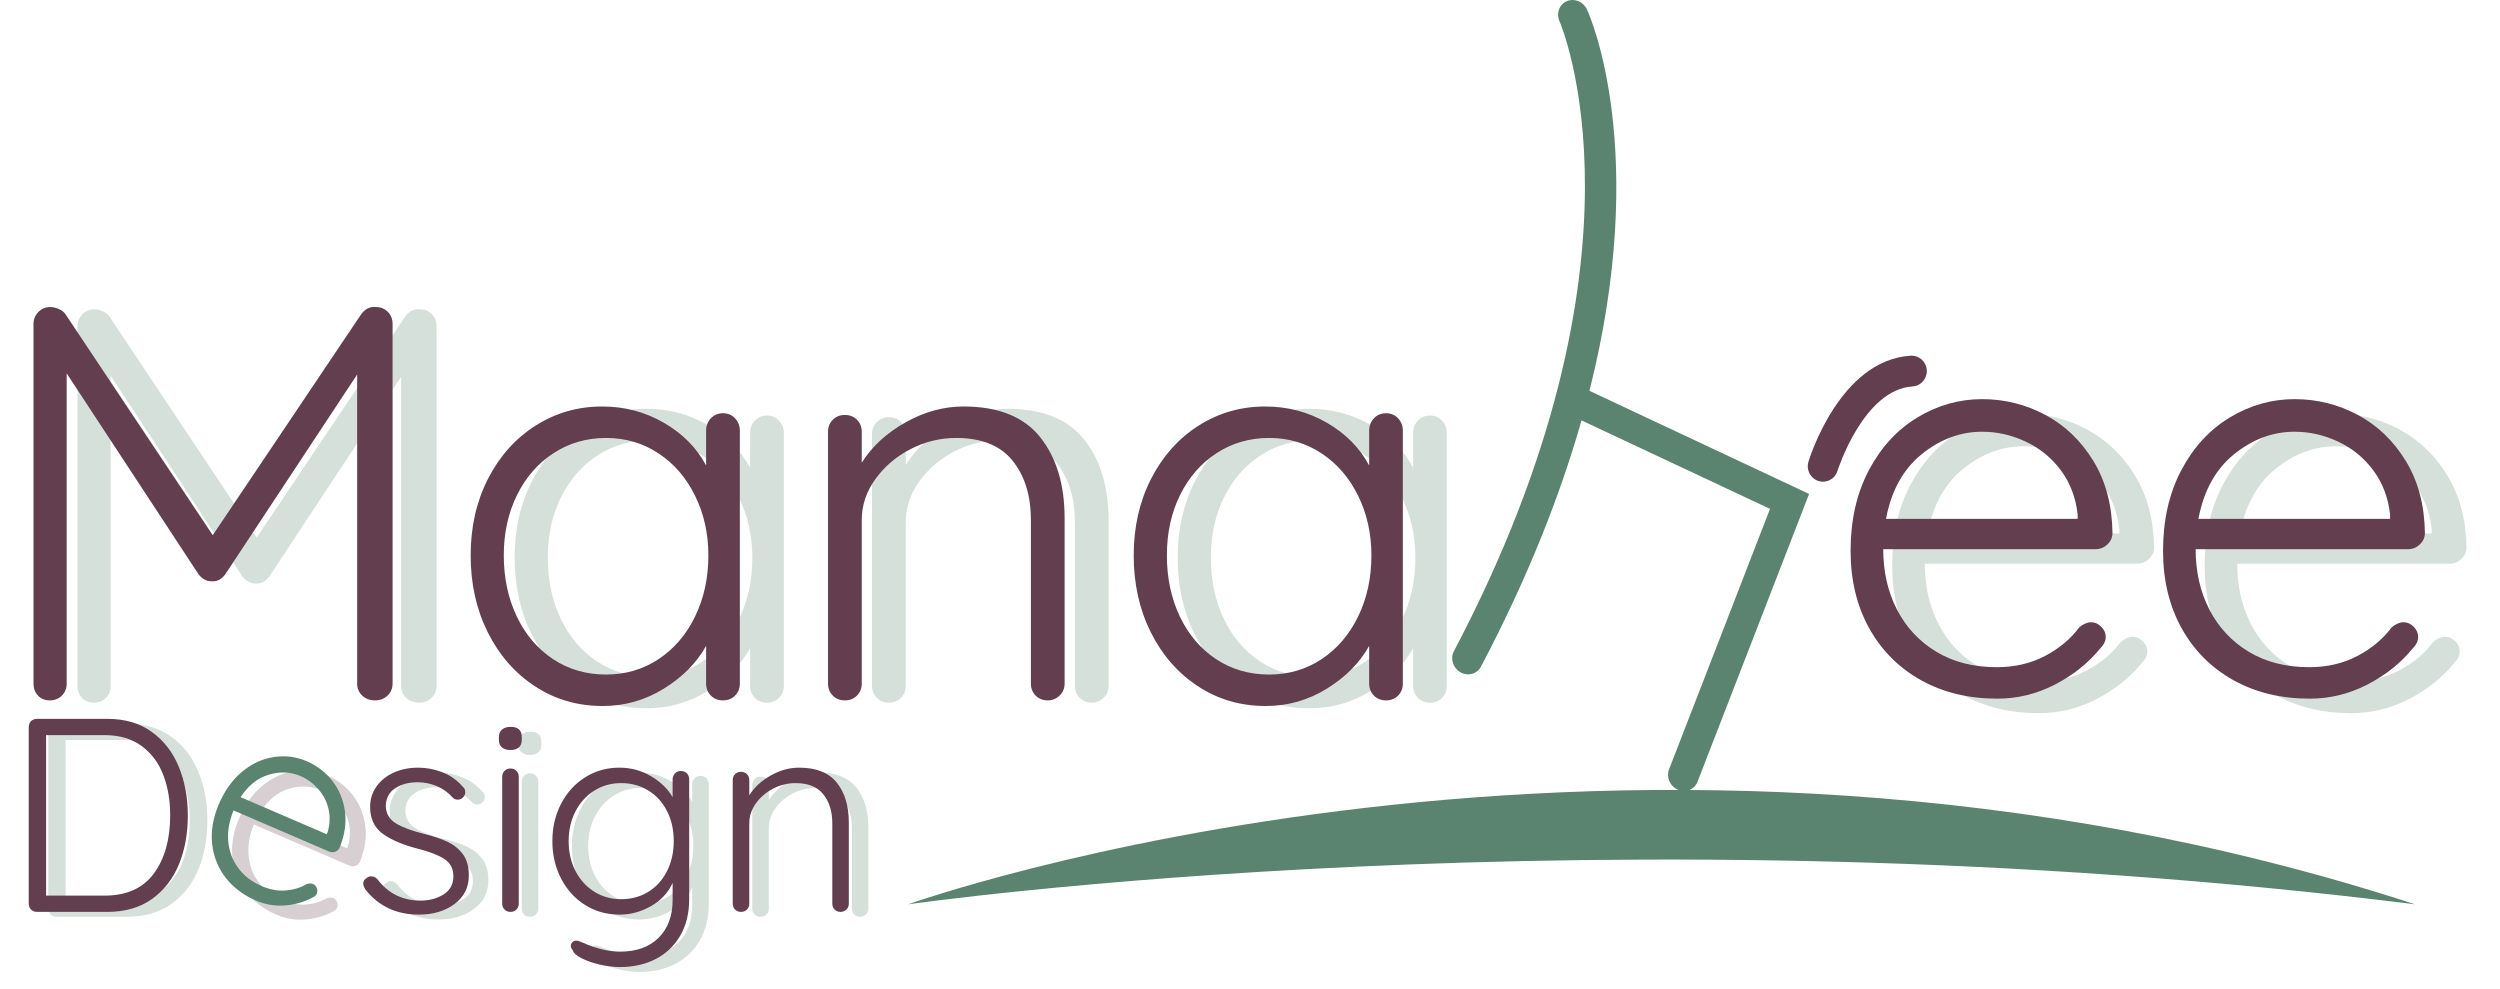
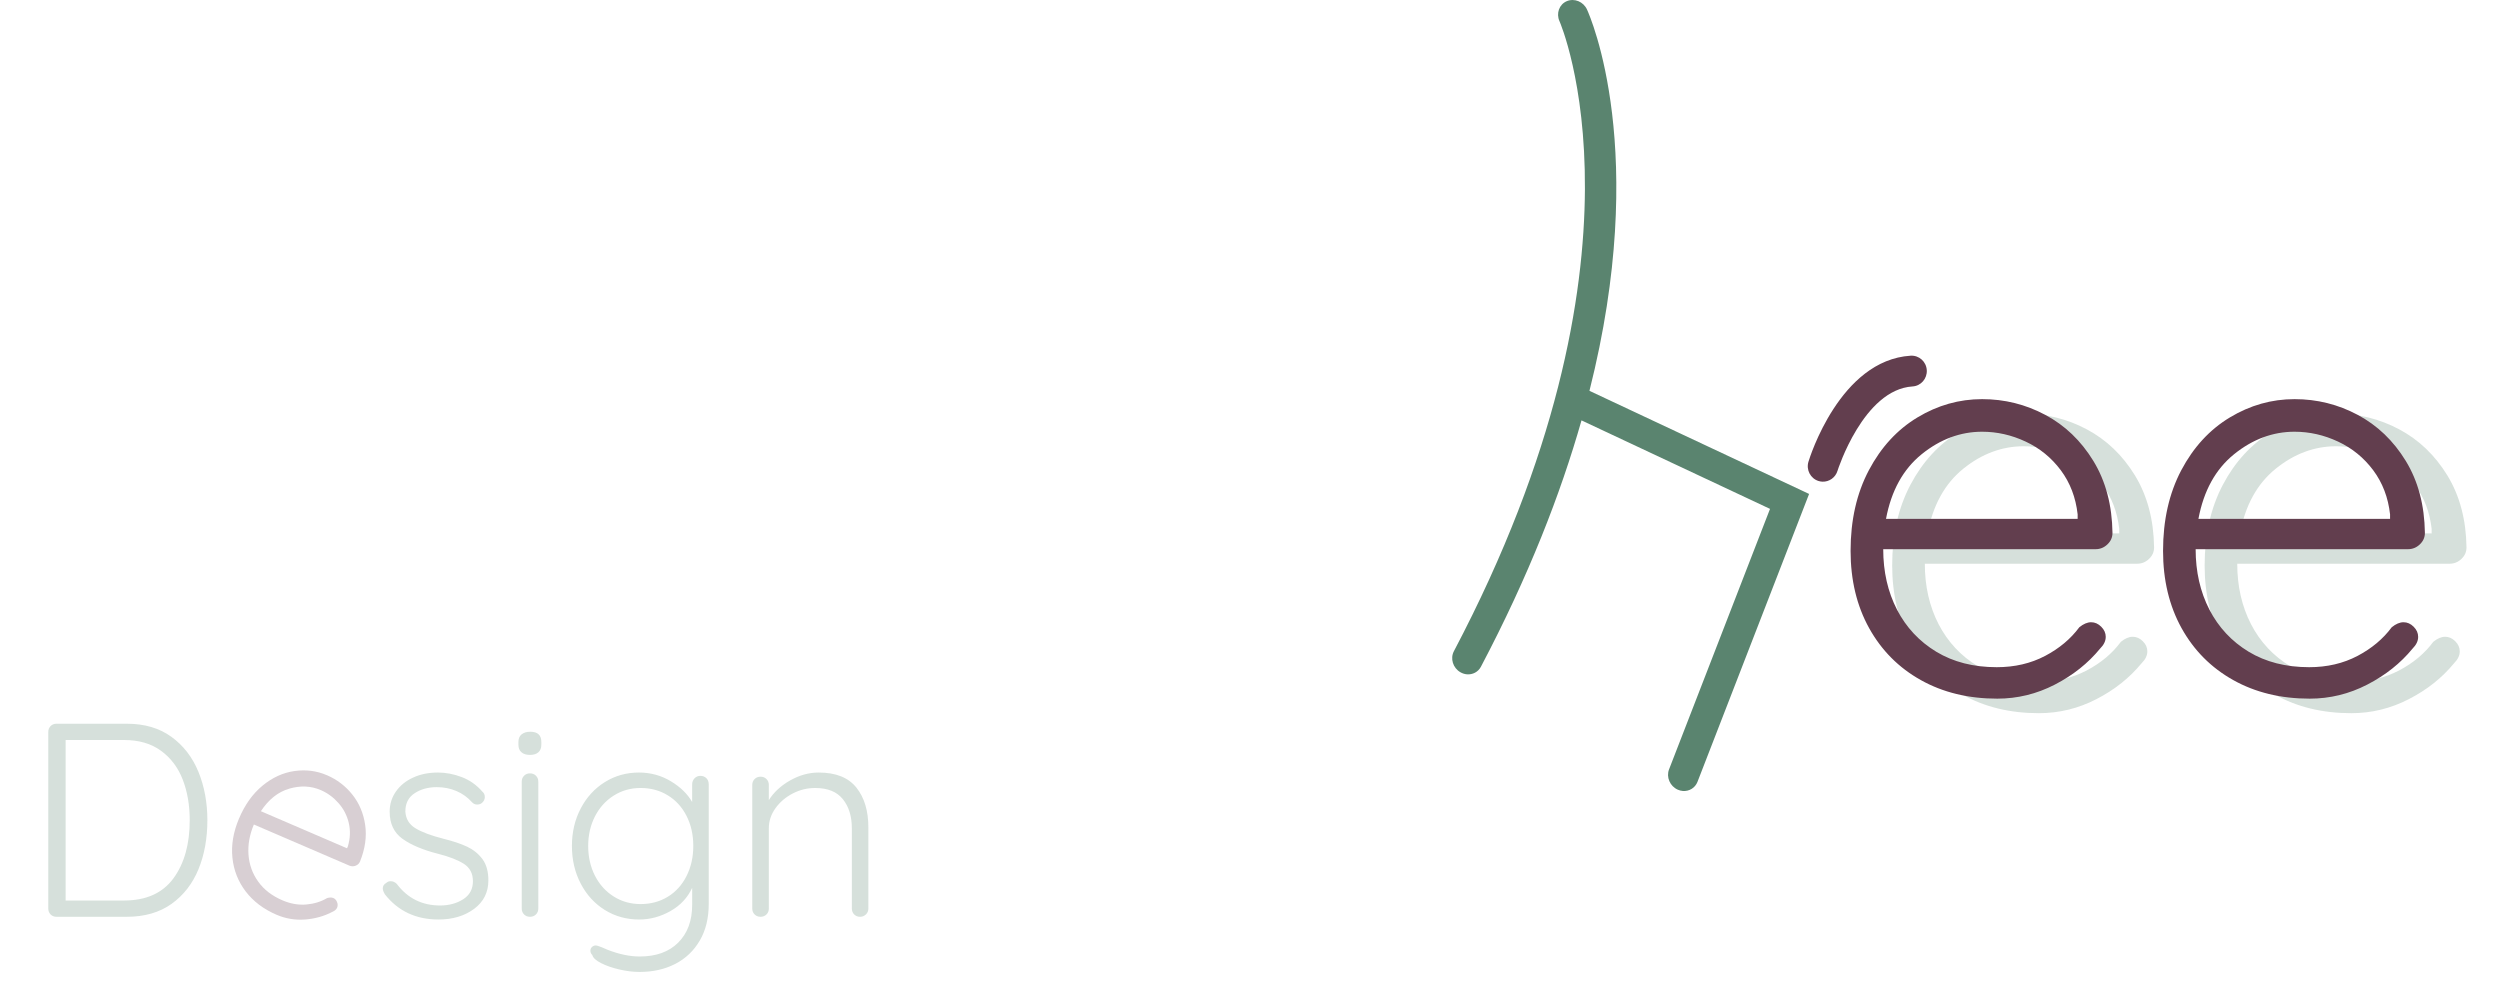
<svg xmlns="http://www.w3.org/2000/svg" xmlns:ns1="http://sodipodi.sourceforge.net/DTD/sodipodi-0.dtd" xmlns:ns2="http://www.inkscape.org/namespaces/inkscape" width="511.658" height="202.35" viewBox="0 0 511.658 202.35" version="1.1" id="svg175" ns1:docname="logo3.svg" ns2:version="1.2.2 (b0a8486541, 2022-12-01)" ns2:export-filename="logo4.svg" ns2:export-xdpi="96" ns2:export-ydpi="96">
  <defs id="defs179" />
  <ns1:namedview id="namedview177" pagecolor="#ffffff" bordercolor="#666666" borderopacity="1.0" ns2:showpageshadow="2" ns2:pageopacity="0.0" ns2:pagecheckerboard="0" ns2:deskcolor="#d1d1d1" showgrid="true" ns2:zoom="1.484" ns2:cx="359.83827" ns2:cy="210.24259" ns2:window-width="1920" ns2:window-height="945" ns2:window-x="0" ns2:window-y="0" ns2:window-maximized="1" ns2:current-layer="svg175">
    <ns2:grid type="xygrid" id="grid482" />
  </ns1:namedview>
  <g transform="translate(367.09,49.517)" opacity="1" id="g120">
    <filter id="shadow_0" x="-0.058" y="-0.112" width="1.193" height="1.256">
      <feGaussianBlur stdDeviation="2.857" id="feGaussianBlur111" />
      <feOffset dx="9" dy="2" id="feOffset113" />
    </filter>
    <path transform="translate(6,93.295)" d="m 58.77,-32.77 v 0 q 0,1.37 -1.04,2.35 v 0 0 q -1.03,0.98 -2.41,0.98 v 0 H 11.85 v 0 q 0,6.9 2.81,12.36 v 0 0 q 2.82,5.46 8.05,8.63 v 0 0 q 5.24,3.16 12.37,3.16 v 0 0 q 5.51,0 9.89,-2.3 v 0 0 q 4.37,-2.3 7.01,-5.87 v 0 0 q 1.27,-1.03 2.42,-1.03 v 0 0 q 1.15,0 2.07,0.92 v 0 0 q 0.92,0.92 0.92,2.07 v 0 0 q 0,1.26 -1.16,2.41 v 0 0 q -3.68,4.49 -9.25,7.36 v 0 0 Q 41.4,1.15 35.19,1.15 v 0 0 q -8.85,0 -15.64,-3.8 v 0 0 Q 12.77,-6.44 8.97,-13.28 v 0 0 q -3.8,-6.85 -3.8,-15.82 v 0 0 q 0,-9.42 3.74,-16.5 v 0 0 q 3.74,-7.07 9.95,-10.81 v 0 0 q 6.21,-3.74 13.23,-3.74 v 0 0 q 6.89,0 12.93,3.22 v 0 0 q 6.04,3.22 9.84,9.43 v 0 0 q 3.79,6.21 3.91,14.73 z M 32.09,-53.48 v 0 q -6.67,0 -12.37,4.6 v 0 0 q -5.69,4.61 -7.3,13.23 v 0 h 39.22 v -0.92 0 q -0.58,-5.18 -3.45,-9.03 v 0 0 Q 45.31,-49.45 41,-51.46 v 0 0 q -4.31,-2.02 -8.91,-2.02 z m 90.62,20.71 v 0 q 0,1.37 -1.04,2.35 v 0 0 q -1.03,0.98 -2.41,0.98 v 0 H 75.79 v 0 q 0,6.9 2.81,12.36 v 0 0 q 2.82,5.46 8.05,8.63 v 0 0 q 5.24,3.16 12.37,3.16 v 0 0 q 5.51,0 9.89,-2.3 v 0 0 q 4.37,-2.3 7.01,-5.87 v 0 0 q 1.27,-1.03 2.42,-1.03 v 0 0 q 1.15,0 2.07,0.92 v 0 0 q 0.92,0.92 0.92,2.07 v 0 0 q 0,1.26 -1.15,2.41 v 0 0 q -3.68,4.49 -9.26,7.36 v 0 0 q -5.58,2.88 -11.79,2.88 v 0 0 q -8.85,0 -15.64,-3.8 v 0 0 Q 76.71,-6.44 72.91,-13.28 v 0 0 q -3.79,-6.85 -3.79,-15.82 v 0 0 q 0,-9.42 3.73,-16.5 v 0 0 q 3.74,-7.07 9.95,-10.81 v 0 0 q 6.21,-3.74 13.23,-3.74 v 0 0 q 6.9,0 12.93,3.22 v 0 0 q 6.04,3.22 9.84,9.43 v 0 0 q 3.79,6.21 3.91,14.73 z M 96.03,-53.48 v 0 q -6.67,0 -12.37,4.6 v 0 0 q -5.69,4.61 -7.3,13.23 v 0 h 39.22 v -0.92 0 q -0.58,-5.18 -3.45,-9.03 v 0 0 q -2.88,-3.85 -7.19,-5.86 v 0 0 q -4.31,-2.02 -8.91,-2.02 z" fill="#5a846f" opacity="0.5" style="filter:url(#shadow_0)" id="path116" />
    <path d="m 65.257,59.551 v 0 q 0,1.37 -1.04,2.35 v 0 0 q -1.03,0.98 -2.41,0.98 v 0 h -43.47 v 0 q 0,6.9 2.81,12.36 v 0 0 q 2.82,5.46 8.05,8.63 v 0 0 q 5.24,3.16 12.37,3.16 v 0 0 q 5.51,0 9.89,-2.3 v 0 0 q 4.37,-2.3 7.01,-5.87 v 0 0 q 1.27,-1.03 2.42,-1.03 v 0 0 q 1.15,0 2.07,0.92 v 0 0 q 0.92,0.92 0.92,2.07 v 0 0 q 0,1.26 -1.16,2.41 v 0 0 q -3.68,4.49 -9.25,7.36 v 0 0 q -5.58,2.88 -11.79,2.88 v 0 0 q -8.85,0 -15.64,-3.8 v 0 0 q -6.78,-3.79 -10.58,-10.63 v 0 0 q -3.8,-6.85 -3.8,-15.82 v 0 0 q 0,-9.42 3.74,-16.5 v 0 0 q 3.74,-7.07 9.95,-10.81 v 0 0 q 6.21,-3.74 13.23,-3.74 v 0 0 q 6.89,0 12.93,3.22 v 0 0 q 6.04,3.22 9.84,9.43 v 0 0 q 3.79,6.21 3.91,14.73 z m -26.68,-20.71 v 0 q -6.67,0 -12.37,4.6 v 0 0 q -5.69,4.61 -7.3,13.23 v 0 h 39.22 v -0.92 0 q -0.58,-5.18 -3.45,-9.03 v 0 0 q -2.88,-3.85 -7.19,-5.86 v 0 0 q -4.31,-2.02 -8.91,-2.02 z m 90.62,20.71 v 0 q 0,1.37 -1.04,2.35 v 0 0 q -1.03,0.98 -2.41,0.98 v 0 H 82.277 v 0 q 0,6.9 2.81,12.36 v 0 0 q 2.82,5.46 8.05,8.63 v 0 0 q 5.24,3.16 12.37,3.16 v 0 0 q 5.51,0 9.89,-2.3 v 0 0 q 4.37,-2.3 7.01,-5.87 v 0 0 q 1.27,-1.03 2.42,-1.03 v 0 0 q 1.15,0 2.07,0.92 v 0 0 q 0.92,0.92 0.92,2.07 v 0 0 q 0,1.26 -1.15,2.41 v 0 0 q -3.68,4.49 -9.26,7.36 v 0 0 q -5.58,2.88 -11.79,2.88 v 0 0 q -8.85,0 -15.64,-3.8 v 0 0 q -6.78,-3.79 -10.58,-10.63 v 0 0 q -3.79,-6.85 -3.79,-15.82 v 0 0 q 0,-9.42 3.73,-16.5 v 0 0 q 3.74,-7.07 9.95,-10.81 v 0 0 q 6.21,-3.74 13.23,-3.74 v 0 0 q 6.9,0 12.93,3.22 v 0 0 q 6.04,3.22 9.84,9.43 v 0 0 q 3.79,6.21 3.91,14.73 z m -26.68,-20.71 v 0 q -6.67,0 -12.37,4.6 v 0 0 q -5.69,4.61 -7.3,13.23 v 0 h 39.22 v -0.92 0 q -0.58,-5.18 -3.45,-9.03 v 0 0 q -2.88,-3.85 -7.19,-5.86 v 0 0 q -4.31,-2.02 -8.91,-2.02 z" fill="#623e4e" id="path118" />
  </g>
  <g transform="translate(-9.953,48.516)" opacity="1" id="g131">
    <filter id="shadow_1" x="-0.024" y="-0.084" width="1.081" height="1.192">
      <feGaussianBlur stdDeviation="2.857" id="feGaussianBlur122" />
      <feOffset dx="9" dy="2" id="feOffset124" />
    </filter>
-     <path transform="translate(6,93.295)" d="m 80.96,-80.5 v 0 q 1.38,0 2.36,0.98 v 0 0 q 0.98,0.97 0.98,2.47 v 0 73.6 0 q 0,1.49 -1.04,2.47 v 0 0 Q 82.23,0 80.73,0 v 0 0 q -1.61,0 -2.64,-0.98 v 0 0 q -1.04,-0.98 -1.04,-2.47 v 0 -63.25 l -27.02,40.94 v 0 q -1.15,1.49 -2.65,1.38 v 0 h -0.23 v 0 q -1.38,0 -2.53,-1.38 v 0 L 17.6,-66.93 v 63.48 0 q 0,1.49 -0.98,2.47 v 0 0 Q 15.64,0 14.15,0 v 0 0 q -1.5,0 -2.42,-0.98 v 0 0 q -0.92,-0.98 -0.92,-2.47 v 0 -73.6 0 q 0,-1.38 0.98,-2.42 v 0 0 q 0.98,-1.03 2.47,-1.03 v 0 0 q 0.81,0 1.73,0.4 v 0 0 q 0.92,0.4 1.38,1.09 v 0 l 30.13,45.2 30.36,-45.2 v 0 q 1.26,-1.72 3.1,-1.49 z m 70.96,21.73 v 0 q 1.49,0 2.47,1.04 v 0 0 q 0.98,1.03 0.98,2.53 v 0 51.75 0 q 0,1.49 -0.98,2.47 v 0 0 Q 153.41,0 151.92,0 v 0 0 q -1.5,0 -2.48,-0.98 v 0 0 q -0.97,-0.98 -0.97,-2.47 v 0 -7.71 0 q -2.88,5.18 -8.63,8.74 v 0 0 q -5.75,3.57 -12.53,3.57 v 0 0 q -7.71,0 -13.86,-4.03 v 0 0 q -6.15,-4.02 -9.66,-11.04 v 0 0 q -3.51,-7.01 -3.51,-15.75 v 0 0 q 0,-8.74 3.56,-15.7 v 0 0 q 3.57,-6.96 9.72,-10.86 v 0 0 q 6.16,-3.92 13.63,-3.92 v 0 0 q 6.9,0 12.65,3.34 v 0 0 q 5.75,3.33 8.63,8.74 v 0 -7.13 0 q 0,-1.5 0.97,-2.53 v 0 0 q 0.98,-1.04 2.48,-1.04 z M 128,-5.29 v 0 q 5.98,0 10.75,-3.16 v 0 0 q 4.77,-3.17 7.47,-8.74 v 0 0 q 2.71,-5.58 2.71,-12.48 v 0 0 q 0,-6.67 -2.71,-12.19 v 0 0 q -2.7,-5.52 -7.47,-8.68 v 0 0 q -4.77,-3.17 -10.75,-3.17 v 0 0 q -5.98,0 -10.76,3.11 v 0 0 q -4.77,3.1 -7.47,8.57 v 0 0 q -2.71,5.46 -2.71,12.36 v 0 0 q 0,6.9 2.65,12.48 v 0 0 q 2.65,5.57 7.42,8.74 v 0 0 q 4.77,3.16 10.87,3.16 z m 73.14,-54.86 v 0 q 10.69,0 15.69,6.27 v 0 0 q 5.01,6.27 5.01,16.62 v 0 33.81 0 q 0,1.49 -1.04,2.47 v 0 0 Q 219.77,0 218.39,0 v 0 0 q -1.5,0 -2.48,-0.98 v 0 0 q -0.97,-0.98 -0.97,-2.47 v 0 -33.46 0 q 0,-7.48 -3.74,-12.14 v 0 0 q -3.74,-4.66 -11.56,-4.66 v 0 0 q -4.94,0 -9.37,2.3 v 0 0 q -4.43,2.3 -7.19,6.16 v 0 0 q -2.76,3.85 -2.76,8.34 v 0 33.46 0 q 0,1.49 -0.98,2.47 v 0 0 Q 178.37,0 176.87,0 v 0 0 q -1.49,0 -2.47,-0.98 v 0 0 q -0.98,-0.98 -0.98,-2.47 v 0 -51.52 0 q 0,-1.5 0.98,-2.47 v 0 0 q 0.98,-0.98 2.47,-0.98 v 0 0 q 1.5,0 2.47,0.98 v 0 0 q 0.98,0.97 0.98,2.47 v 0 6.32 0 q 3.11,-4.94 8.91,-8.22 v 0 0 q 5.81,-3.28 11.91,-3.28 z m 86.48,1.38 v 0 q 1.49,0 2.47,1.04 v 0 0 q 0.97,1.03 0.97,2.53 v 0 51.75 0 q 0,1.49 -0.97,2.47 v 0 0 Q 289.11,0 287.62,0 v 0 0 q -1.5,0 -2.48,-0.98 v 0 0 q -0.97,-0.98 -0.97,-2.47 v 0 -7.71 0 q -2.88,5.18 -8.63,8.74 v 0 0 Q 269.79,1.15 263,1.15 v 0 0 q -7.7,0 -13.85,-4.03 v 0 0 Q 243,-6.9 239.49,-13.92 v 0 0 q -3.51,-7.01 -3.51,-15.75 v 0 0 q 0,-8.74 3.57,-15.7 v 0 0 q 3.56,-6.96 9.71,-10.86 v 0 0 q 6.16,-3.92 13.63,-3.92 v 0 0 q 6.9,0 12.65,3.34 v 0 0 q 5.75,3.33 8.63,8.74 v 0 -7.13 0 q 0,-1.5 0.97,-2.53 v 0 0 q 0.98,-1.04 2.48,-1.04 z m -23.93,53.48 v 0 q 5.99,0 10.76,-3.16 v 0 0 q 4.77,-3.17 7.47,-8.74 v 0 0 q 2.71,-5.58 2.71,-12.48 v 0 0 q 0,-6.67 -2.71,-12.19 v 0 0 q -2.7,-5.52 -7.47,-8.68 v 0 0 q -4.77,-3.17 -10.76,-3.17 v 0 0 q -5.97,0 -10.75,3.11 v 0 0 q -4.77,3.1 -7.47,8.57 v 0 0 q -2.7,5.46 -2.7,12.36 v 0 0 q 0,6.9 2.64,12.48 v 0 0 q 2.65,5.57 7.42,8.74 v 0 0 q 4.77,3.16 10.86,3.16 z" fill="#5a846f" opacity="0.5" style="filter:url(#shadow_1)" id="path127" />
-     <path d="m 86.96,14.327 v 0 q 1.38,0 2.36,0.98 v 0 0 q 0.98,0.97 0.98,2.47 v 0 73.6 0 q 0,1.49 -1.04,2.47 v 0 0 q -1.03,0.98 -2.53,0.98 v 0 0 q -1.61,0 -2.64,-0.98 v 0 0 q -1.04,-0.98 -1.04,-2.47 v 0 -63.25 l -27.02,40.94 v 0 q -1.15,1.49 -2.65,1.38 v 0 h -0.23 v 0 q -1.38,0 -2.53,-1.38 v 0 l -27.02,-41.17 v 63.48 0 q 0,1.49 -0.98,2.47 v 0 0 q -0.98,0.98 -2.47,0.98 v 0 0 q -1.5,0 -2.42,-0.98 v 0 0 q -0.92,-0.98 -0.92,-2.47 v 0 -73.6 0 q 0,-1.38 0.98,-2.42 v 0 0 q 0.98,-1.03 2.47,-1.03 v 0 0 q 0.81,0 1.73,0.4 v 0 0 q 0.92,0.4 1.38,1.09 v 0 l 30.13,45.2 30.36,-45.2 v 0 q 1.26,-1.72 3.1,-1.49 z m 70.96,21.73 v 0 q 1.49,0 2.47,1.04 v 0 0 q 0.98,1.03 0.98,2.53 v 0 51.75 0 q 0,1.49 -0.98,2.47 v 0 0 q -0.98,0.98 -2.47,0.98 v 0 0 q -1.5,0 -2.48,-0.98 v 0 0 q -0.97,-0.98 -0.97,-2.47 v 0 -7.71 0 q -2.88,5.18 -8.63,8.74 v 0 0 q -5.75,3.57 -12.53,3.57 v 0 0 q -7.71,0 -13.86,-4.03 v 0 0 q -6.15,-4.02 -9.66,-11.04 v 0 0 q -3.51,-7.01 -3.51,-15.75 v 0 0 q 0,-8.74 3.56,-15.7 v 0 0 q 3.57,-6.96 9.72,-10.86 v 0 0 q 6.16,-3.92 13.63,-3.92 v 0 0 q 6.9,0 12.65,3.34 v 0 0 q 5.75,3.33 8.63,8.74 v 0 -7.13 0 q 0,-1.5 0.97,-2.53 v 0 0 q 0.98,-1.04 2.48,-1.04 z m -23.92,53.48 v 0 q 5.98,0 10.75,-3.16 v 0 0 q 4.77,-3.17 7.47,-8.74 v 0 0 q 2.71,-5.58 2.71,-12.48 v 0 0 q 0,-6.67 -2.71,-12.19 v 0 0 q -2.7,-5.52 -7.47,-8.68 v 0 0 q -4.77,-3.17 -10.75,-3.17 v 0 0 q -5.98,0 -10.76,3.11 v 0 0 q -4.77,3.1 -7.47,8.57 v 0 0 q -2.71,5.46 -2.71,12.36 v 0 0 q 0,6.9 2.65,12.48 v 0 0 q 2.65,5.57 7.42,8.74 v 0 0 q 4.77,3.16 10.87,3.16 z m 73.14,-54.86 v 0 q 10.69,0 15.69,6.27 v 0 0 q 5.01,6.27 5.01,16.62 v 0 33.81 0 q 0,1.49 -1.04,2.47 v 0 0 q -1.03,0.98 -2.41,0.98 v 0 0 q -1.5,0 -2.48,-0.98 v 0 0 q -0.97,-0.98 -0.97,-2.47 v 0 -33.46 0 q 0,-7.48 -3.74,-12.14 v 0 0 q -3.74,-4.66 -11.56,-4.66 v 0 0 q -4.94,0 -9.37,2.3 v 0 0 q -4.43,2.3 -7.19,6.16 v 0 0 q -2.76,3.85 -2.76,8.34 v 0 33.46 0 q 0,1.49 -0.98,2.47 v 0 0 q -0.97,0.98 -2.47,0.98 v 0 0 q -1.49,0 -2.47,-0.98 v 0 0 q -0.98,-0.98 -0.98,-2.47 v 0 -51.52 0 q 0,-1.5 0.98,-2.47 v 0 0 q 0.98,-0.98 2.47,-0.98 v 0 0 q 1.5,0 2.47,0.98 v 0 0 q 0.98,0.97 0.98,2.47 v 0 6.32 0 q 3.11,-4.94 8.91,-8.22 v 0 0 q 5.81,-3.28 11.91,-3.28 z m 86.48,1.38 v 0 q 1.49,0 2.47,1.04 v 0 0 q 0.97,1.03 0.97,2.53 v 0 51.75 0 q 0,1.49 -0.97,2.47 v 0 0 q -0.98,0.98 -2.47,0.98 v 0 0 q -1.5,0 -2.48,-0.98 v 0 0 q -0.97,-0.98 -0.97,-2.47 v 0 -7.71 0 q -2.88,5.18 -8.63,8.74 v 0 0 q -5.75,3.57 -12.54,3.57 v 0 0 q -7.7,0 -13.85,-4.03 v 0 0 q -6.15,-4.02 -9.66,-11.04 v 0 0 q -3.51,-7.01 -3.51,-15.75 v 0 0 q 0,-8.74 3.57,-15.7 v 0 0 q 3.56,-6.96 9.71,-10.86 v 0 0 q 6.16,-3.92 13.63,-3.92 v 0 0 q 6.9,0 12.65,3.34 v 0 0 q 5.75,3.33 8.63,8.74 v 0 -7.13 0 q 0,-1.5 0.97,-2.53 v 0 0 q 0.98,-1.04 2.48,-1.04 z m -23.93,53.48 v 0 q 5.99,0 10.76,-3.16 v 0 0 q 4.77,-3.17 7.47,-8.74 v 0 0 q 2.71,-5.58 2.71,-12.48 v 0 0 q 0,-6.67 -2.71,-12.19 v 0 0 q -2.7,-5.52 -7.47,-8.68 v 0 0 q -4.77,-3.17 -10.76,-3.17 v 0 0 q -5.97,0 -10.75,3.11 v 0 0 q -4.77,3.1 -7.47,8.57 v 0 0 q -2.7,5.46 -2.7,12.36 v 0 0 q 0,6.9 2.64,12.48 v 0 0 q 2.65,5.57 7.42,8.74 v 0 0 q 4.77,3.16 10.86,3.16 z" fill="#623e4e" id="path129" />
  </g>
  <g transform="matrix(1.692,0.143,-0.141,1.715,305.715,-1.715)" opacity="1" id="g143">
    <defs class="defs" id="defs133" />
    <path fill="#5a846f" d="M 15.439,46.354 C 20.316,17.479 11.862,2.037 11.38,1.188 10.873,0.294 9.75,-0.057 8.87,0.4 7.99,0.857 7.688,1.955 8.191,2.85 8.339,3.114 22.767,29.784 1.728,78.566 c -0.393,0.909 0.051,1.999 0.989,2.431 0.263,0.122 0.535,0.18 0.802,0.18 0.687,-2.4e-4 1.326,-0.383 1.607,-1.038 4.845,-11.231 7.87,-21.306 9.65,-30.204 l 23.52,8.6 -9.556,31.882 c -0.285,0.951 0.275,1.99 1.251,2.321 0.203,0.069 0.409,0.102 0.61,0.102 0.761,-2.66e-4 1.449,-0.474 1.676,-1.225 L 42.842,56.373 Z" class="color c1" id="path135" />
    <g id="g141" transform="matrix(0.999,-0.045,0.046,0.999,-2.102,2.241)">
      <g id="g139">
        <path fill="#623e4e" d="m 43.958,54.578 c -0.156,0 -0.314,-0.021 -0.473,-0.062 -0.979,-0.262 -1.559,-1.266 -1.299,-2.242 0.133,-0.499 3.355,-12.223 11.844,-13.072 1.018,-0.097 1.904,0.634 2.006,1.641 0.1,1.006 -0.633,1.904 -1.641,2.004 -5.9,0.59 -8.643,10.273 -8.668,10.371 -0.219,0.82 -0.961,1.36 -1.769,1.36 z" class="color c2" id="path137" />
      </g>
    </g>
  </g>
  <g transform="matrix(1.542,0,0,1.563,185.875,161.669)" opacity="1" id="g151">
    <defs class="defs" id="defs145" />
    <g id="g149">
-       <path fill="#5a846f" d="m 0,14.978 c 0,0 95.239,-33.7 200,0 -106.96,-13.187 -200,0 -200,0 z" class="color c1" id="path147" />
-     </g>
+       </g>
  </g>
  <g transform="translate(-5.429,141.549)" opacity="1" id="g162">
    <filter id="shadow_4" x="-0.02" y="-0.067" width="1.065" height="1.155">
      <feGaussianBlur stdDeviation="1.429" id="feGaussianBlur153" />
      <feOffset dx="4" dy="1" id="feOffset155" />
    </filter>
    <path transform="translate(6,45.082)" d="m 21.39,-39.51 v 0 q 5.42,0 9.12,2.68 v 0 0 q 3.69,2.68 5.53,7.17 v 0 0 q 1.83,4.49 1.83,9.91 v 0 0 q 0,5.58 -1.83,10.04 v 0 0 q -1.84,4.46 -5.53,7.09 v 0 0 Q 26.81,0 21.39,0 V 0 H 7 V 0 Q 6.26,0 5.78,-0.48 v 0 0 Q 5.31,-0.96 5.31,-1.69 v 0 -36.12 0 q 0,-0.74 0.47,-1.22 v 0 0 Q 6.26,-39.51 7,-39.51 v 0 z m -0.56,36.18 v 0 q 6.77,0 10.1,-4.54 v 0 0 q 3.33,-4.55 3.33,-11.88 v 0 0 q 0,-4.58 -1.41,-8.27 v 0 0 q -1.41,-3.7 -4.43,-5.93 v 0 0 q -3.02,-2.23 -7.59,-2.23 v 0 H 8.86 v 32.85 z m 53.39,-1.24 v 0 q -0.45,-0.74 -0.45,-1.24 v 0 0 q 0,-0.74 0.73,-1.13 v 0 0 q 0.34,-0.34 0.9,-0.34 v 0 0 q 0.68,0 1.24,0.56 v 0 0 q 3.33,4.41 8.86,4.41 v 0 0 q 2.71,0 4.72,-1.27 v 0 0 q 2,-1.27 2,-3.7 v 0 0 q 0,-2.37 -1.86,-3.56 v 0 0 q -1.86,-1.18 -5.19,-2.03 v 0 0 q -4.69,-1.18 -7.34,-3.07 v 0 0 q -2.65,-1.89 -2.65,-5.56 v 0 0 q 0,-2.32 1.29,-4.15 v 0 0 q 1.3,-1.84 3.53,-2.85 v 0 0 q 2.23,-1.02 5.05,-1.02 v 0 0 q 2.43,0 4.88,0.93 v 0 0 q 2.46,0.94 4.21,2.97 v 0 0 q 0.51,0.39 0.51,1.13 v 0 0 q 0,0.67 -0.57,1.18 v 0 0 q -0.39,0.34 -1.01,0.34 v 0 0 q -0.57,0 -1.02,-0.45 v 0 0 q -1.35,-1.53 -3.22,-2.32 v 0 0 q -1.86,-0.79 -4,-0.79 v 0 0 q -2.66,0 -4.55,1.25 v 0 0 q -1.89,1.24 -1.89,3.72 v 0 0 q 0.12,2.26 2.06,3.44 v 0 0 q 1.95,1.19 5.73,2.15 v 0 0 q 2.94,0.73 4.86,1.63 v 0 0 q 1.91,0.91 3.13,2.54 v 0 0 q 1.21,1.64 1.21,4.35 v 0 0 q 0,3.67 -2.93,5.84 v 0 0 q -2.94,2.17 -7.28,2.17 v 0 0 q -6.89,0 -10.95,-5.13 z m 31.38,2.88 v 0 q 0,0.73 -0.48,1.21 v 0 0 Q 104.64,0 103.9,0 v 0 0 q -0.73,0 -1.21,-0.48 v 0 0 q -0.48,-0.48 -0.48,-1.21 v 0 -25.96 0 q 0,-0.74 0.48,-1.22 v 0 0 q 0.48,-0.48 1.21,-0.48 v 0 0 q 0.74,0 1.22,0.48 v 0 0 q 0.48,0.48 0.48,1.22 v 0 z m -1.7,-31.44 v 0 q -1.13,0 -1.75,-0.54 v 0 0 q -0.62,-0.53 -0.62,-1.55 v 0 -0.56 0 q 0,-1.02 0.65,-1.55 v 0 0 q 0.65,-0.54 1.78,-0.54 v 0 0 q 2.26,0 2.26,2.09 v 0 0.56 0 q 0,1.02 -0.6,1.55 v 0 0 q -0.59,0.54 -1.72,0.54 z m 34.88,4.29 v 0 q 0.74,0 1.22,0.48 v 0 0 q 0.48,0.48 0.48,1.27 v 0 24.44 0 q 0,4.4 -1.84,7.53 v 0 0 q -1.83,3.13 -5.02,4.77 v 0 0 q -3.19,1.64 -7.31,1.64 v 0 0 q -1.98,0 -4.15,-0.51 v 0 0 q -2.17,-0.51 -3.72,-1.3 v 0 0 q -1.56,-0.79 -1.78,-1.64 v 0 0 q -0.4,-0.39 -0.4,-0.9 v 0 0 q 0,-0.56 0.51,-0.9 v 0 0 Q 117,5.87 117.34,5.87 v 0 0 q 0.33,0 1.29,0.39 v 0 l 1.19,0.51 v 0 q 3.5,1.36 6.55,1.36 v 0 0 q 5.02,0 7.87,-2.85 v 0 0 q 2.85,-2.85 2.85,-7.71 v 0 -3.5 0 q -1.41,3.05 -4.46,4.77 v 0 0 q -3.05,1.72 -6.38,1.72 v 0 0 q -3.89,0 -7.02,-1.94 v 0 0 q -3.14,-1.95 -4.94,-5.39 v 0 0 q -1.81,-3.45 -1.81,-7.73 v 0 0 q 0,-4.24 1.81,-7.68 v 0 0 q 1.8,-3.44 4.94,-5.39 v 0 0 q 3.13,-1.95 6.97,-1.95 v 0 0 q 3.55,0 6.52,1.78 v 0 0 q 2.96,1.78 4.37,4.26 v 0 -3.61 0 q 0,-0.73 0.48,-1.24 v 0 0 q 0.48,-0.51 1.21,-0.51 z M 126.54,-2.6 v 0 q 3.1,0 5.55,-1.49 v 0 0 q 2.46,-1.5 3.84,-4.23 v 0 0 q 1.39,-2.74 1.39,-6.18 v 0 0 q 0,-3.45 -1.39,-6.16 v 0 0 q -1.38,-2.71 -3.84,-4.2 v 0 0 q -2.45,-1.5 -5.55,-1.5 v 0 0 q -3.05,0 -5.51,1.56 v 0 0 q -2.45,1.55 -3.84,4.26 v 0 0 q -1.38,2.71 -1.38,6.04 v 0 0 q 0,3.38 1.38,6.09 v 0 0 q 1.39,2.71 3.84,4.26 v 0 0 q 2.46,1.55 5.51,1.55 z m 36.45,-26.92 v 0 q 5.25,0 7.71,3.08 v 0 0 q 2.45,3.07 2.45,8.15 v 0 16.6 0 q 0,0.73 -0.5,1.21 v 0 0 Q 172.14,0 171.46,0 v 0 0 q -0.73,0 -1.21,-0.48 v 0 0 q -0.48,-0.48 -0.48,-1.21 v 0 -16.43 0 q 0,-3.67 -1.84,-5.95 v 0 0 q -1.83,-2.29 -5.67,-2.29 v 0 0 q -2.43,0 -4.6,1.13 v 0 0 q -2.17,1.13 -3.53,3.02 v 0 0 q -1.35,1.89 -1.35,4.09 v 0 16.43 0 q 0,0.73 -0.48,1.21 v 0 0 Q 151.82,0 151.09,0 v 0 0 q -0.74,0 -1.22,-0.48 v 0 0 q -0.48,-0.48 -0.48,-1.21 v 0 -25.29 0 q 0,-0.73 0.48,-1.21 v 0 0 q 0.48,-0.48 1.22,-0.48 v 0 0 q 0.73,0 1.21,0.48 v 0 0 q 0.48,0.48 0.48,1.21 v 0 3.11 0 q 1.52,-2.43 4.37,-4.04 v 0 0 q 2.85,-1.61 5.84,-1.61 z" fill="#5a846f" opacity="0.5" style="filter:url(#shadow_4)" id="path158" />
-     <path transform="translate(6,45.082)" d="m 21.39,-39.51 v 0 q 5.42,0 9.12,2.68 v 0 0 q 3.69,2.68 5.53,7.17 v 0 0 q 1.83,4.49 1.83,9.91 v 0 0 q 0,5.58 -1.83,10.04 v 0 0 q -1.84,4.46 -5.53,7.09 v 0 0 Q 26.81,0 21.39,0 V 0 H 7 V 0 Q 6.26,0 5.78,-0.48 v 0 0 Q 5.31,-0.96 5.31,-1.69 v 0 -36.12 0 q 0,-0.74 0.47,-1.22 v 0 0 Q 6.26,-39.51 7,-39.51 v 0 z m -0.56,36.18 v 0 q 6.77,0 10.1,-4.54 v 0 0 q 3.33,-4.55 3.33,-11.88 v 0 0 q 0,-4.58 -1.41,-8.27 v 0 0 q -1.41,-3.7 -4.43,-5.93 v 0 0 q -3.02,-2.23 -7.59,-2.23 v 0 H 8.86 v 32.85 z m 53.39,-1.24 v 0 q -0.45,-0.74 -0.45,-1.24 v 0 0 q 0,-0.74 0.73,-1.13 v 0 0 q 0.34,-0.34 0.9,-0.34 v 0 0 q 0.68,0 1.24,0.56 v 0 0 q 3.33,4.41 8.86,4.41 v 0 0 q 2.71,0 4.72,-1.27 v 0 0 q 2,-1.27 2,-3.7 v 0 0 q 0,-2.37 -1.86,-3.56 v 0 0 q -1.86,-1.18 -5.19,-2.03 v 0 0 q -4.69,-1.18 -7.34,-3.07 v 0 0 q -2.65,-1.89 -2.65,-5.56 v 0 0 q 0,-2.32 1.29,-4.15 v 0 0 q 1.3,-1.84 3.53,-2.85 v 0 0 q 2.23,-1.02 5.05,-1.02 v 0 0 q 2.43,0 4.88,0.93 v 0 0 q 2.46,0.94 4.21,2.97 v 0 0 q 0.51,0.39 0.51,1.13 v 0 0 q 0,0.67 -0.57,1.18 v 0 0 q -0.39,0.34 -1.01,0.34 v 0 0 q -0.57,0 -1.02,-0.45 v 0 0 q -1.35,-1.53 -3.22,-2.32 v 0 0 q -1.86,-0.79 -4,-0.79 v 0 0 q -2.66,0 -4.55,1.25 v 0 0 q -1.89,1.24 -1.89,3.72 v 0 0 q 0.12,2.26 2.06,3.44 v 0 0 q 1.95,1.19 5.73,2.15 v 0 0 q 2.94,0.73 4.86,1.63 v 0 0 q 1.91,0.91 3.13,2.54 v 0 0 q 1.21,1.64 1.21,4.35 v 0 0 q 0,3.67 -2.93,5.84 v 0 0 q -2.94,2.17 -7.28,2.17 v 0 0 q -6.89,0 -10.95,-5.13 z m 31.38,2.88 v 0 q 0,0.73 -0.48,1.21 v 0 0 Q 104.64,0 103.9,0 v 0 0 q -0.73,0 -1.21,-0.48 v 0 0 q -0.48,-0.48 -0.48,-1.21 v 0 -25.96 0 q 0,-0.74 0.48,-1.22 v 0 0 q 0.48,-0.48 1.21,-0.48 v 0 0 q 0.74,0 1.22,0.48 v 0 0 q 0.48,0.48 0.48,1.22 v 0 z m -1.7,-31.44 v 0 q -1.13,0 -1.75,-0.54 v 0 0 q -0.62,-0.53 -0.62,-1.55 v 0 -0.56 0 q 0,-1.02 0.65,-1.55 v 0 0 q 0.65,-0.54 1.78,-0.54 v 0 0 q 2.26,0 2.26,2.09 v 0 0.56 0 q 0,1.02 -0.6,1.55 v 0 0 q -0.59,0.54 -1.72,0.54 z m 34.88,4.29 v 0 q 0.74,0 1.22,0.48 v 0 0 q 0.48,0.48 0.48,1.27 v 0 24.44 0 q 0,4.4 -1.84,7.53 v 0 0 q -1.83,3.13 -5.02,4.77 v 0 0 q -3.19,1.64 -7.31,1.64 v 0 0 q -1.98,0 -4.15,-0.51 v 0 0 q -2.17,-0.51 -3.72,-1.3 v 0 0 q -1.56,-0.79 -1.78,-1.64 v 0 0 q -0.4,-0.39 -0.4,-0.9 v 0 0 q 0,-0.56 0.51,-0.9 v 0 0 Q 117,5.87 117.34,5.87 v 0 0 q 0.33,0 1.29,0.39 v 0 l 1.19,0.51 v 0 q 3.5,1.36 6.55,1.36 v 0 0 q 5.02,0 7.87,-2.85 v 0 0 q 2.85,-2.85 2.85,-7.71 v 0 -3.5 0 q -1.41,3.05 -4.46,4.77 v 0 0 q -3.05,1.72 -6.38,1.72 v 0 0 q -3.89,0 -7.02,-1.94 v 0 0 q -3.14,-1.95 -4.94,-5.39 v 0 0 q -1.81,-3.45 -1.81,-7.73 v 0 0 q 0,-4.24 1.81,-7.68 v 0 0 q 1.8,-3.44 4.94,-5.39 v 0 0 q 3.13,-1.95 6.97,-1.95 v 0 0 q 3.55,0 6.52,1.78 v 0 0 q 2.96,1.78 4.37,4.26 v 0 -3.61 0 q 0,-0.73 0.48,-1.24 v 0 0 q 0.48,-0.51 1.21,-0.51 z M 126.54,-2.6 v 0 q 3.1,0 5.55,-1.49 v 0 0 q 2.46,-1.5 3.84,-4.23 v 0 0 q 1.39,-2.74 1.39,-6.18 v 0 0 q 0,-3.45 -1.39,-6.16 v 0 0 q -1.38,-2.71 -3.84,-4.2 v 0 0 q -2.45,-1.5 -5.55,-1.5 v 0 0 q -3.05,0 -5.51,1.56 v 0 0 q -2.45,1.55 -3.84,4.26 v 0 0 q -1.38,2.71 -1.38,6.04 v 0 0 q 0,3.38 1.38,6.09 v 0 0 q 1.39,2.71 3.84,4.26 v 0 0 q 2.46,1.55 5.51,1.55 z m 36.45,-26.92 v 0 q 5.25,0 7.71,3.08 v 0 0 q 2.45,3.07 2.45,8.15 v 0 16.6 0 q 0,0.73 -0.5,1.21 v 0 0 Q 172.14,0 171.46,0 v 0 0 q -0.73,0 -1.21,-0.48 v 0 0 q -0.48,-0.48 -0.48,-1.21 v 0 -16.43 0 q 0,-3.67 -1.84,-5.95 v 0 0 q -1.83,-2.29 -5.67,-2.29 v 0 0 q -2.43,0 -4.6,1.13 v 0 0 q -2.17,1.13 -3.53,3.02 v 0 0 q -1.35,1.89 -1.35,4.09 v 0 16.43 0 q 0,0.73 -0.48,1.21 v 0 0 Q 151.82,0 151.09,0 v 0 0 q -0.74,0 -1.22,-0.48 v 0 0 q -0.48,-0.48 -0.48,-1.21 v 0 -25.29 0 q 0,-0.73 0.48,-1.21 v 0 0 q 0.48,-0.48 1.22,-0.48 v 0 0 q 0.73,0 1.21,0.48 v 0 0 q 0.48,0.48 0.48,1.21 v 0 3.11 0 q 1.52,-2.43 4.37,-4.04 v 0 0 q 2.85,-1.61 5.84,-1.61 z" fill="#623e4e" id="path160" />
  </g>
  <g transform="matrix(0.908,0.391,-0.386,0.921,48.902,132.885)" opacity="1" id="g173">
    <filter id="shadow_5" x="-0.129" y="-0.113" width="1.447" height="1.259">
      <feGaussianBlur stdDeviation="1.429" id="feGaussianBlur164" />
      <feOffset dx="5" dy="1" id="feOffset166" />
    </filter>
    <path transform="translate(6,45.352)" d="m 29.1,-16.23 v 0 q 0,0.68 -0.51,1.17 v 0 0 q -0.52,0.48 -1.2,0.48 v 0 H 5.87 v 0 q 0,3.42 1.39,6.12 v 0 0 q 1.4,2.71 3.99,4.27 v 0 0 q 2.59,1.57 6.12,1.57 v 0 0 q 2.73,0 4.9,-1.14 v 0 0 q 2.16,-1.14 3.47,-2.9 v 0 0 q 0.63,-0.52 1.2,-0.52 v 0 0 q 0.56,0 1.02,0.46 v 0 0 q 0.46,0.46 0.46,1.03 v 0 0 q 0,0.62 -0.57,1.19 v 0 0 q -1.83,2.22 -4.59,3.65 v 0 0 Q 20.5,0.57 17.43,0.57 v 0 0 q -4.39,0 -7.75,-1.88 v 0 0 Q 6.32,-3.19 4.44,-6.58 v 0 0 Q 2.56,-9.97 2.56,-14.41 v 0 0 q 0,-4.67 1.85,-8.17 v 0 0 q 1.85,-3.5 4.93,-5.35 v 0 0 q 3.07,-1.85 6.55,-1.85 v 0 0 q 3.41,0 6.4,1.59 v 0 0 q 2.99,1.6 4.87,4.67 v 0 0 q 1.88,3.08 1.94,7.29 z M 15.89,-26.48 v 0 q -3.31,0 -6.12,2.28 v 0 0 q -2.82,2.28 -3.62,6.55 v 0 h 19.42 v -0.46 0 q -0.29,-2.56 -1.71,-4.47 v 0 0 q -1.42,-1.91 -3.56,-2.9 v 0 0 q -2.13,-1 -4.41,-1 z" fill="#623e4e" opacity="0.5" style="filter:url(#shadow_5)" id="path169" />
-     <path transform="translate(6,45.352)" d="m 29.1,-16.23 v 0 q 0,0.68 -0.51,1.17 v 0 0 q -0.52,0.48 -1.2,0.48 v 0 H 5.87 v 0 q 0,3.42 1.39,6.12 v 0 0 q 1.4,2.71 3.99,4.27 v 0 0 q 2.59,1.57 6.12,1.57 v 0 0 q 2.73,0 4.9,-1.14 v 0 0 q 2.16,-1.14 3.47,-2.9 v 0 0 q 0.63,-0.52 1.2,-0.52 v 0 0 q 0.56,0 1.02,0.46 v 0 0 q 0.46,0.46 0.46,1.03 v 0 0 q 0,0.62 -0.57,1.19 v 0 0 q -1.83,2.22 -4.59,3.65 v 0 0 Q 20.5,0.57 17.43,0.57 v 0 0 q -4.39,0 -7.75,-1.88 v 0 0 Q 6.32,-3.19 4.44,-6.58 v 0 0 Q 2.56,-9.97 2.56,-14.41 v 0 0 q 0,-4.67 1.85,-8.17 v 0 0 q 1.85,-3.5 4.93,-5.35 v 0 0 q 3.07,-1.85 6.55,-1.85 v 0 0 q 3.41,0 6.4,1.59 v 0 0 q 2.99,1.6 4.87,4.67 v 0 0 q 1.88,3.08 1.94,7.29 z M 15.89,-26.48 v 0 q -3.31,0 -6.12,2.28 v 0 0 q -2.82,2.28 -3.62,6.55 v 0 h 19.42 v -0.46 0 q -0.29,-2.56 -1.71,-4.47 v 0 0 q -1.42,-1.91 -3.56,-2.9 v 0 0 q -2.13,-1 -4.41,-1 z" fill="#5a846f" id="path171" />
  </g>
</svg>